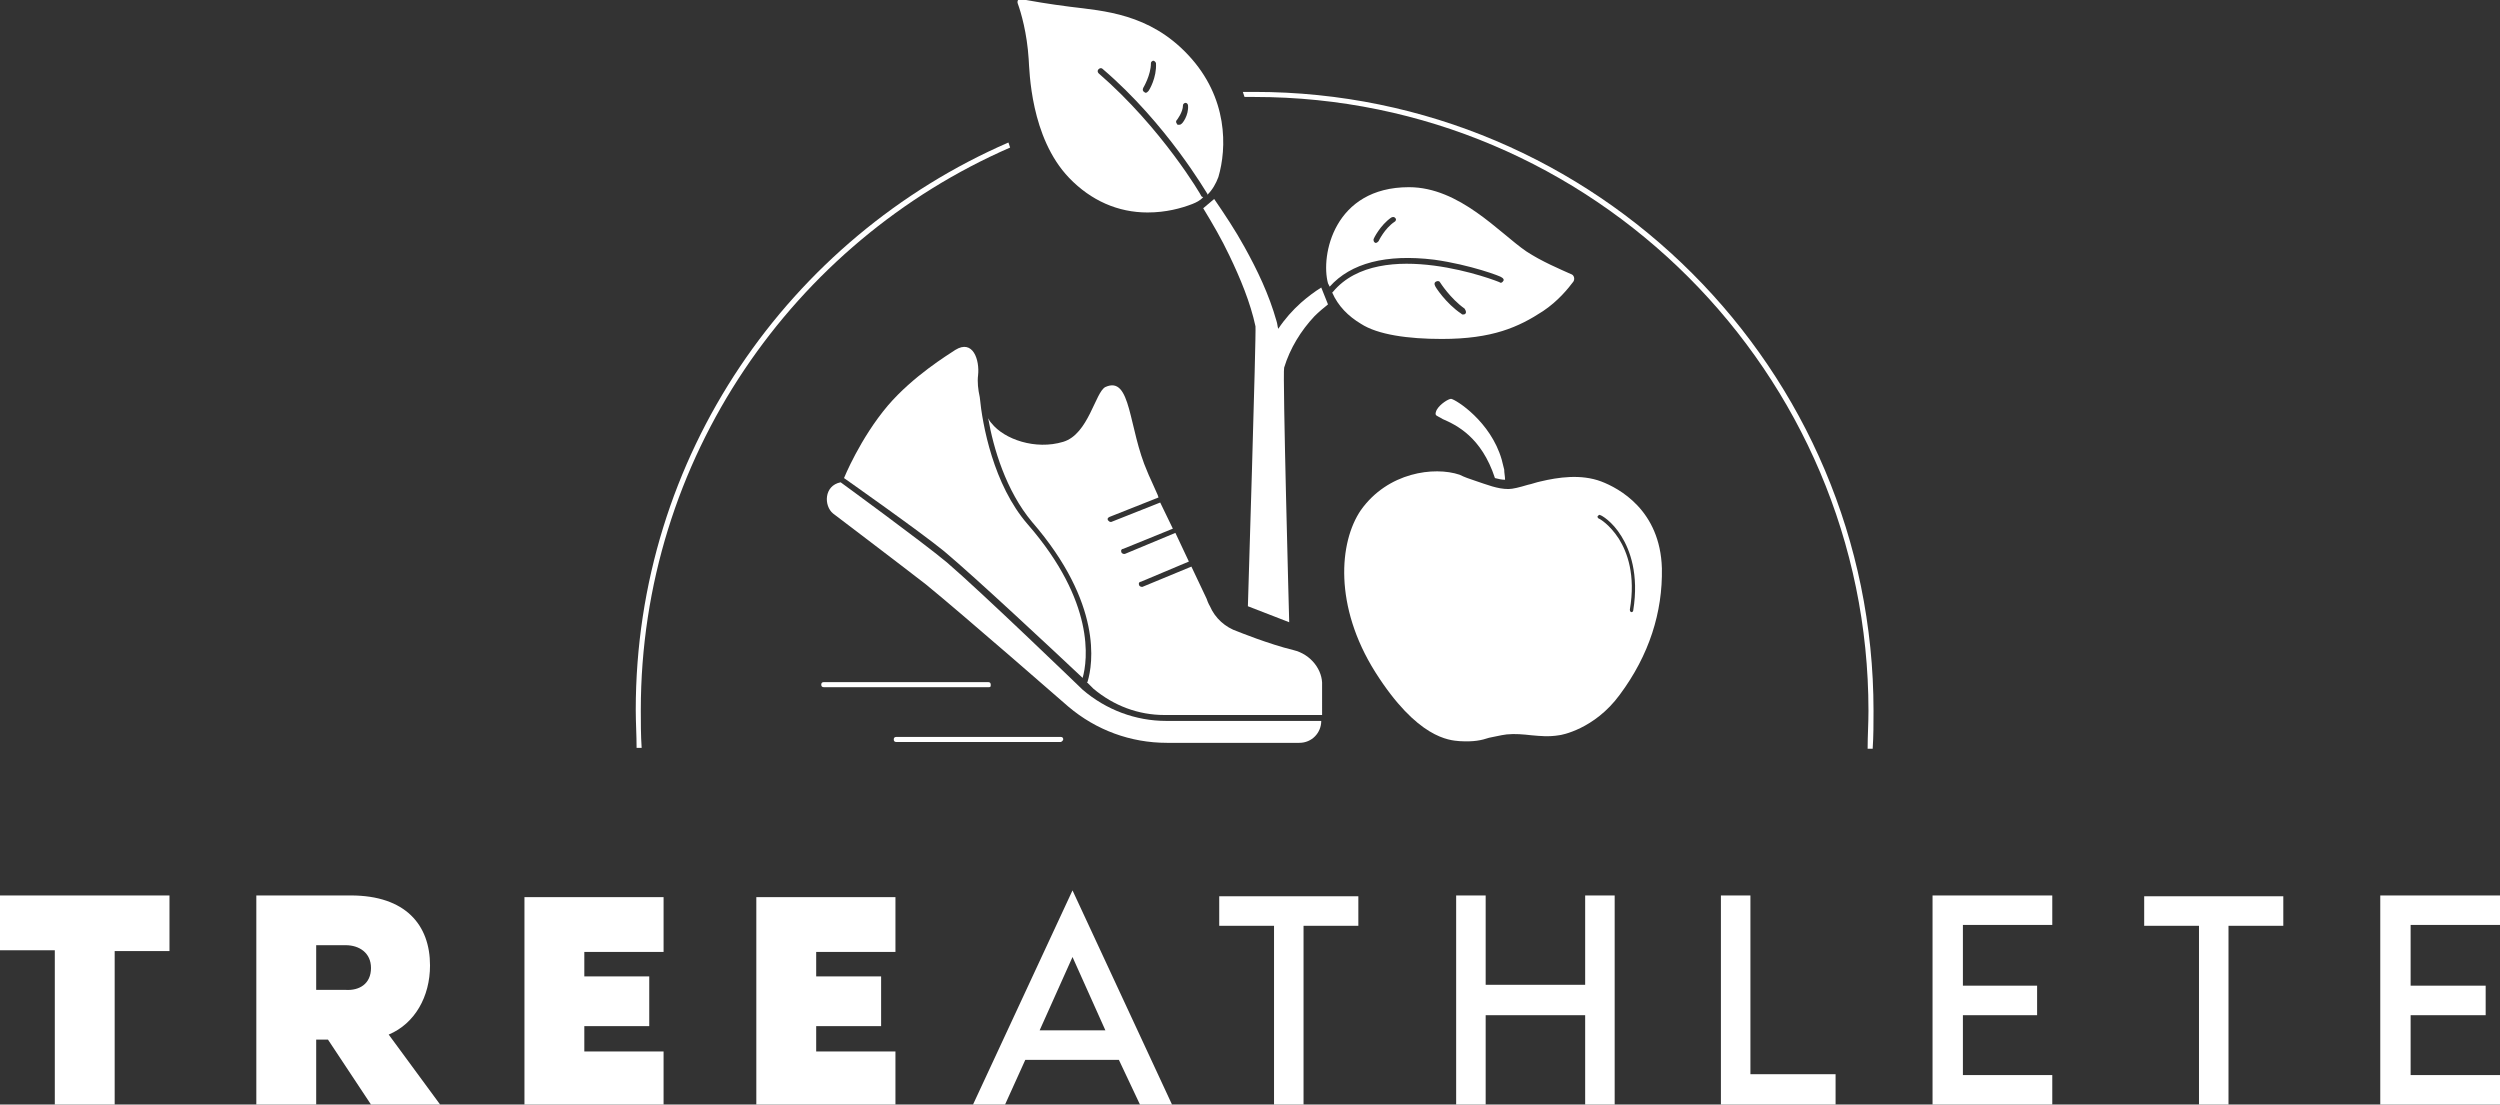
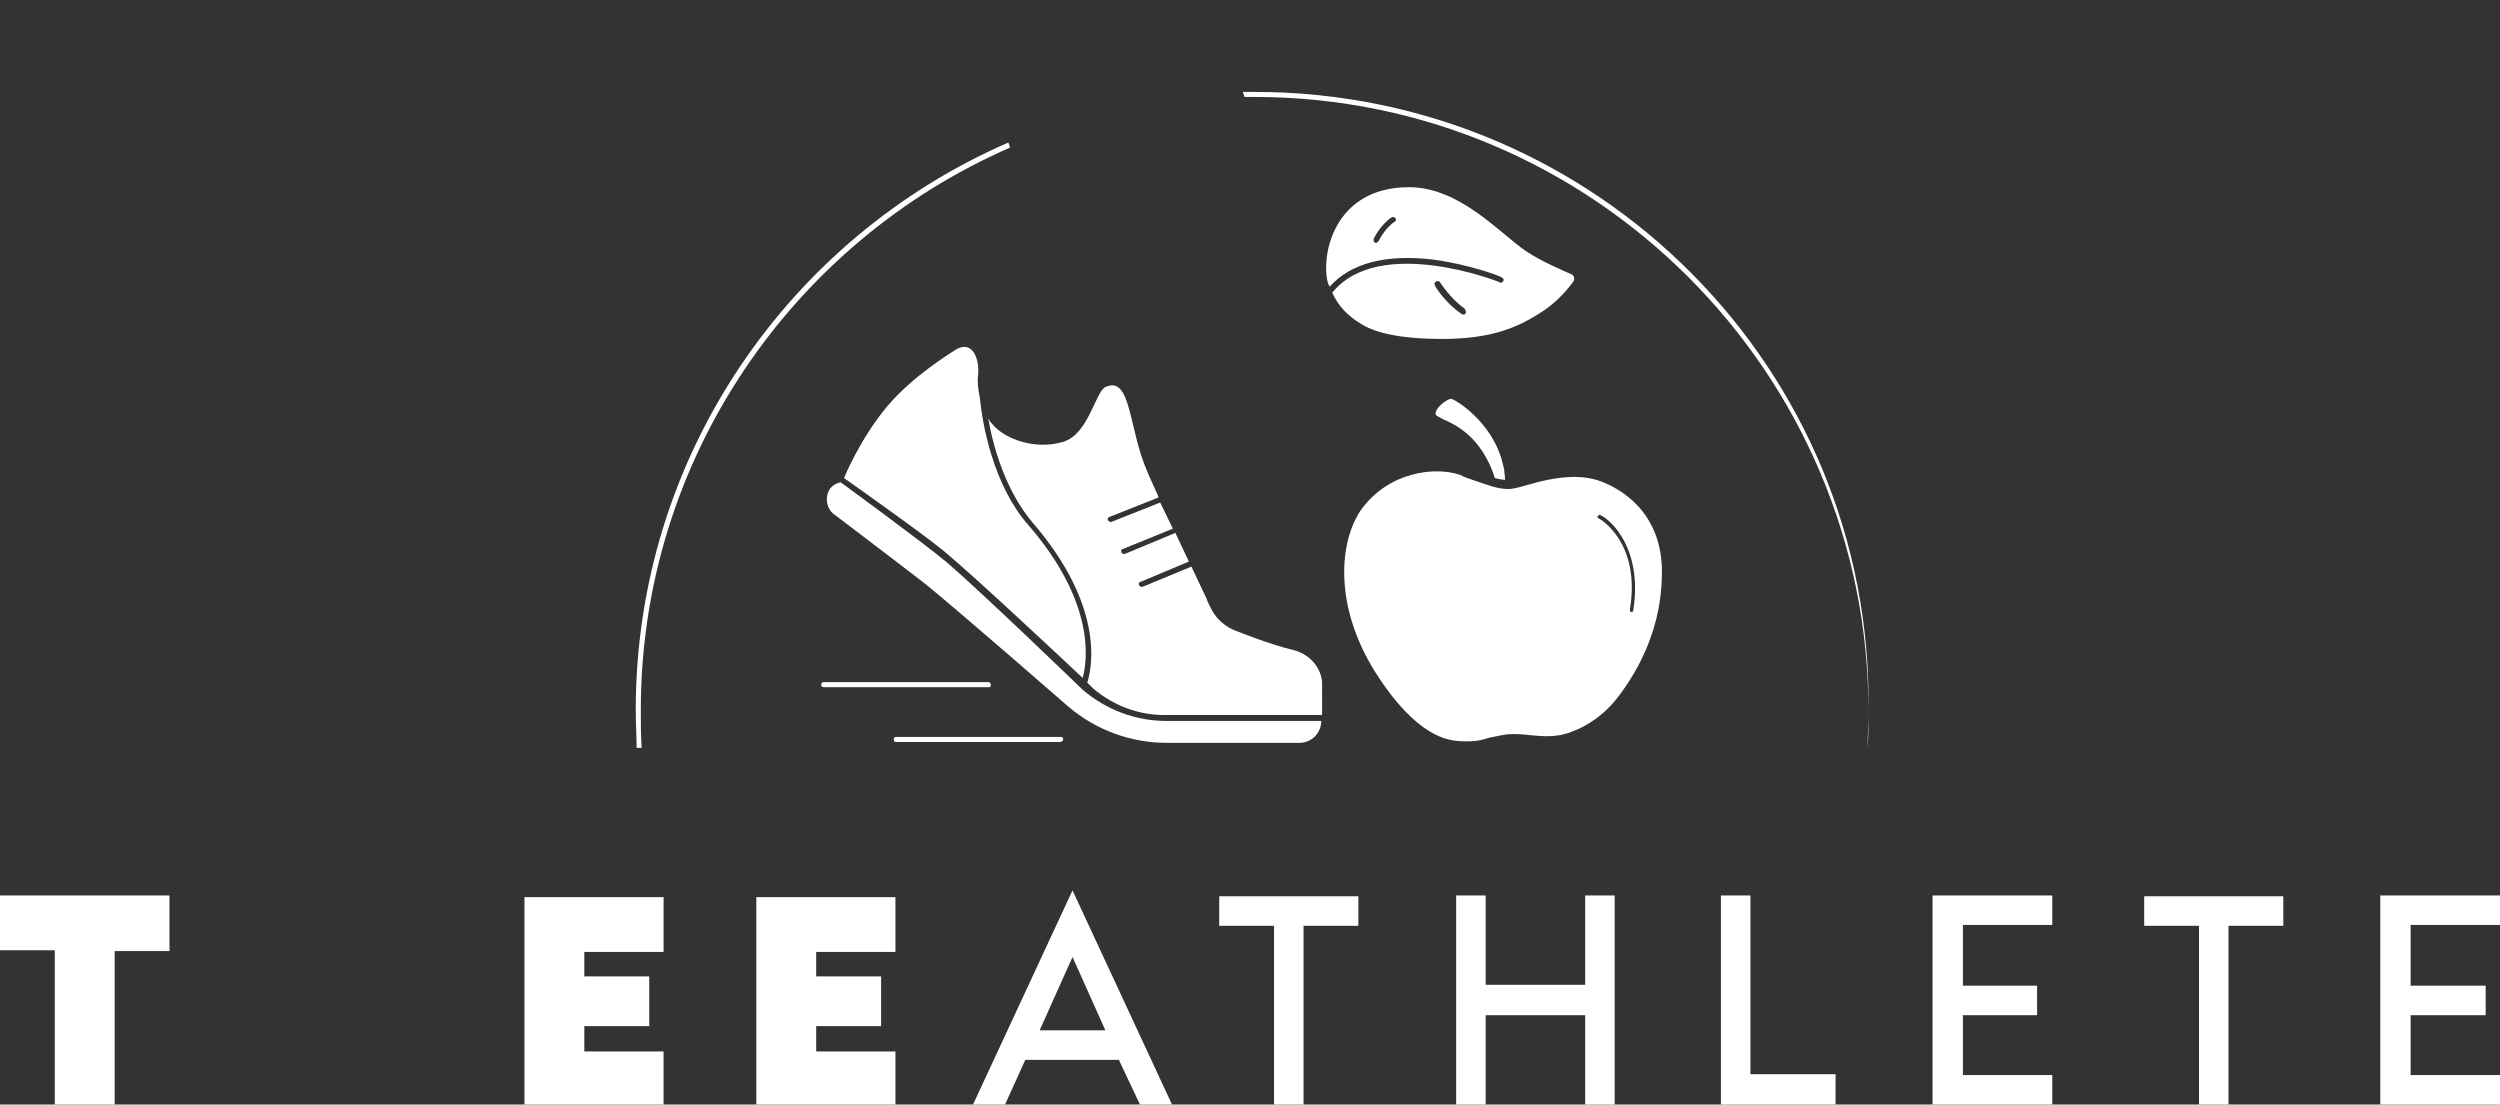
<svg xmlns="http://www.w3.org/2000/svg" id="Ebene_1" x="0px" y="0px" viewBox="0 0 296.5 131" style="enable-background:new 0 0 296.5 131;" xml:space="preserve">
  <rect x="0" y="0" width="296.5" height="131" fill="#333333" stroke="none" />
  <g>
    <path style="fill:#FFFFFF;" d="M119.8,17.5l-0.2-0.6c-26,11.3-44.2,37.2-44.2,67.3c0,1.5,0.1,3,0.1,4.5h0.6c-0.1-1.5-0.1-3-0.1-4.5  C76,54.4,94.1,28.7,119.8,17.5z" />
-     <path style="fill:#FFFFFF;" d="M148.8,10.9c-0.5,0-0.9,0-1.4,0l0.2,0.6c0.4,0,0.8,0,1.2,0c40.1,0,72.8,32.7,72.8,72.8  c0,1.5-0.1,3-0.1,4.5h0.6c0.1-1.5,0.1-3,0.1-4.5C222.2,43.8,189.3,10.9,148.8,10.9z" />
+     <path style="fill:#FFFFFF;" d="M148.8,10.9c-0.5,0-0.9,0-1.4,0l0.2,0.6c0.4,0,0.8,0,1.2,0c40.1,0,72.8,32.7,72.8,72.8  c0,1.5-0.1,3-0.1,4.5c0.1-1.5,0.1-3,0.1-4.5C222.2,43.8,189.3,10.9,148.8,10.9z" />
  </g>
  <g>
-     <path style="fill:#FFFFFF;" d="M155.9,37.5c0.5-0.5,1.1-1,1.6-1.4l-0.8-2c-0.8,0.5-1.6,1.1-2.4,1.8c-1,0.9-1.9,1.9-2.7,3.1  c-0.1-0.3-0.1-0.6-0.2-0.9c-0.9-3.2-2.3-6.1-3.8-8.8c-1.1-2-2.3-3.8-3.6-5.7l-1.3,1.1c1.1,1.8,2.2,3.7,3.1,5.6  c1.3,2.7,2.5,5.6,3.1,8.4c0.1,0.7-0.9,33.2-0.9,33.2l4.9,1.9c0,0-0.8-29.6-0.6-30.2C153,41.3,154.3,39.2,155.9,37.5z" />
-     <path style="fill:#FFFFFF;" d="M140.9,6.5c-4.6-4.9-10-5.2-14-5.7c-2.4-0.3-4.7-0.7-5.8-0.9c-0.3-0.1-0.5,0.2-0.4,0.5  c0.4,1.1,1.1,3.5,1.3,6.6c0.1,1.4,0.2,9.3,4.8,14.1c2.6,2.7,5.8,4.1,9.3,4.1c2.2,0,4-0.5,5.3-1c0.5-0.2,0.9-0.4,1.3-0.8  c0,0,0,0,0,0c-0.1,0-0.1-0.1-0.2-0.1c0-0.1-4.7-8.1-12.2-14.6c-0.1-0.1-0.2-0.3,0-0.5c0.1-0.1,0.3-0.2,0.5,0  c7.6,6.5,12.3,14.7,12.4,14.8c0,0,0,0.1,0,0.1c0.6-0.6,1-1.3,1.3-2.1C145.5,17.6,145.7,11.6,140.9,6.5z M136.2,10.8  c-0.1,0.1-0.2,0.2-0.3,0.2c-0.1,0-0.1,0-0.2-0.1c-0.2-0.1-0.2-0.3-0.1-0.5c0,0,0.9-1.5,0.9-2.9c0-0.2,0.2-0.3,0.3-0.3  s0.3,0.2,0.3,0.3C137.2,9.2,136.3,10.7,136.2,10.8z M140.1,14.7c-0.1,0.1-0.2,0.1-0.3,0.1c-0.1,0-0.2,0-0.2-0.1  c-0.1-0.1-0.2-0.3,0-0.5c0,0,0.7-0.9,0.7-1.7c0-0.2,0.2-0.3,0.3-0.3c0.2,0,0.3,0.2,0.3,0.3C141,13.7,140.2,14.7,140.1,14.7z" />
    <path style="fill:#FFFFFF;" d="M186.3,32.5c-1.1-0.5-3.5-1.5-5.3-2.7c-3.2-2.2-7.9-7.6-13.9-7.6c-8.9,0-10.5,8.1-9.6,11.4  c0,0,0,0,0,0l0.2,0.4c2.5-2.8,6.7-3.9,12.4-3.2c4.3,0.6,8,2,8,2.1c0.2,0.1,0.3,0.3,0.2,0.4c-0.1,0.2-0.3,0.3-0.4,0.2  c-0.1-0.1-14.2-5.6-19.8,1.1c0,0-0.1,0.1-0.1,0.1c0.7,1.6,1.9,2.8,3.4,3.7c2,1.3,5.6,1.8,9.6,1.8c6,0,9.1-1.4,12-3.3  c1.8-1.2,3-2.7,3.6-3.5C186.8,33.1,186.7,32.6,186.3,32.5z M165.4,26.3c-1.2,0.8-1.9,2.3-1.9,2.3c-0.1,0.1-0.2,0.2-0.3,0.2  c0,0-0.1,0-0.1,0c-0.2-0.1-0.2-0.3-0.2-0.4c0-0.1,0.8-1.7,2.1-2.6c0.2-0.1,0.4-0.1,0.5,0.1C165.6,25.9,165.6,26.2,165.4,26.3z   M173.8,37.2c-0.1,0.1-0.2,0.1-0.3,0.1c-0.1,0-0.1,0-0.2-0.1c-1.8-1.2-3.1-3.2-3.1-3.3c-0.1-0.2-0.1-0.4,0.1-0.5  c0.2-0.1,0.4-0.1,0.5,0.1c0,0,1.2,1.9,2.9,3.1C173.9,36.9,173.9,37.1,173.8,37.2z" />
  </g>
  <g>
    <path style="fill:#FFFFFF;" d="M170.3,49.2c0,0.1,0.5,0.3,0.8,0.5c1.6,0.7,4.6,2.1,6.2,7c0.4,0.1,0.8,0.2,1.2,0.2  c0-0.4-0.1-0.8-0.1-1.2c-0.1-0.4-0.2-0.8-0.3-1.2c-1.3-4.5-5.4-7.1-6-7.2c-0.3,0-1.3,0.6-1.7,1.3C170.3,48.8,170.2,49.1,170.3,49.2  z" />
    <path style="fill:#FFFFFF;" d="M197.1,67.4c-0.2-6.9-5.1-9.5-7.2-10.3c-2.4-0.9-5.1-0.5-7.2,0c-0.5,0.1-1,0.3-1.5,0.4  c-1,0.3-1.8,0.5-2.3,0.5c-1.3,0-2.5-0.5-4-1c-0.6-0.2-1.2-0.4-1.8-0.7c-3-1-8.5-0.3-11.7,4.2c-2.6,3.8-3.2,11.4,1.7,19.2  c5,7.9,8.8,8.1,10,8.2c1.7,0.1,2.6-0.1,3.5-0.4c0.6-0.1,1.3-0.3,2.1-0.4c1-0.1,2,0,2.9,0.1c1.1,0.1,2.1,0.2,3.3,0  c0.2,0,4.2-0.7,7.2-4.8C195.6,77.7,197.2,72.6,197.1,67.4z M193.7,72.4c0,0.1-0.1,0.2-0.2,0.2c0,0,0,0,0,0c-0.1,0-0.2-0.1-0.2-0.3  c0.7-4.1-0.3-6.8-1.3-8.4c-1.1-1.7-2.3-2.4-2.4-2.4c-0.1-0.1-0.2-0.2-0.1-0.3c0.1-0.1,0.2-0.2,0.3-0.1c0.1,0,1.4,0.7,2.5,2.5  C193.3,65.2,194.4,68.1,193.7,72.4z" />
  </g>
  <g>
    <path style="fill:#FFFFFF;" d="M117.3,81.5H97.7c-0.2,0-0.3-0.1-0.3-0.3s0.1-0.3,0.3-0.3h19.5c0.2,0,0.3,0.1,0.3,0.3  S117.5,81.5,117.3,81.5z" />
    <path style="fill:#FFFFFF;" d="M125.8,88h-19.5c-0.2,0-0.3-0.1-0.3-0.3c0-0.2,0.1-0.3,0.3-0.3h19.5c0.2,0,0.3,0.1,0.3,0.3  C126.1,87.8,125.9,88,125.8,88z" />
    <path style="fill:#FFFFFF;" d="M121.9,62.2c-4.1-4.7-5.4-11.9-5.7-15.1c-0.2-0.9-0.3-1.8-0.2-2.6c0.2-1.8-0.6-4.3-2.7-3  c-0.9,0.6-5,3.1-8,6.6c-3.3,3.9-5.2,8.6-5.2,8.6s9.1,6.4,11.9,8.7c3.7,3.1,13,11.8,16.4,15C129,78.3,129.9,71.4,121.9,62.2z" />
    <path style="fill:#FFFFFF;" d="M128.4,81.8c0,0-11.9-11.5-16.1-15.1c-3-2.5-12.6-9.5-12.6-9.5v0c-2,0.4-2,2.8-0.9,3.7  c0,0,8.3,6.3,11,8.4c4.3,3.5,16.9,14.5,16.9,14.5l0,0c3.3,2.8,7.4,4.3,11.7,4.3h15.7c1.5,0,2.6-1.2,2.6-2.6v0h-18.4  C134.7,85.5,131.2,84.2,128.4,81.8z" />
    <path style="fill:#FFFFFF;" d="M156.8,81.3c0.1-1.8-1.3-3.7-3.4-4.2c-2.9-0.7-6.6-2.2-6.6-2.2c-1.5-0.5-2.7-1.6-3.3-3  c0,0-0.2-0.3-0.4-0.9l-1.8-3.8l-5.8,2.4c0,0-0.1,0-0.1,0c-0.1,0-0.3-0.1-0.3-0.2c-0.1-0.2,0-0.4,0.2-0.4l5.7-2.4l-1.6-3.4l-6,2.5  c0,0-0.1,0-0.1,0c-0.1,0-0.3-0.1-0.3-0.2c-0.1-0.2,0-0.4,0.2-0.4l5.9-2.4l-1.5-3.1l-5.8,2.3c0,0-0.1,0-0.1,0  c-0.1,0-0.2-0.1-0.3-0.2c-0.1-0.2,0-0.3,0.2-0.4l5.8-2.3l-0.1-0.3c-0.6-1.4-1.1-2.4-1.2-2.7c-2.3-5.2-1.9-11.5-5-10.1  c-1.2,0.6-2,5.6-5,6.5c-3.3,1-7-0.3-8.5-2.2c-0.2-0.2-0.3-0.4-0.4-0.6c0.6,3.5,2.1,8.6,5.2,12.3c8.4,9.7,7.2,16.9,6.6,18.9  c0,0,0,0.1-0.1,0.1c0.5,0.5,0.8,0.8,0.8,0.8c2.4,2,5.3,3.1,8.4,3.1c0,0,6.2,0,12.4,0c0.5,0,1.1,0,1.6,0h4.7L156.8,81.3L156.8,81.3z  " />
  </g>
  <g>
    <path style="fill:#FFFFFF;" d="M20.1,106.3v6.5h-6.5V131H6.5v-18.3H0v-6.5H20.1z" />
-     <path style="fill:#FFFFFF;" d="M52.2,131H44l-5.1-7.7h-1.4v7.7h-7.1v-24.8h11.2c6.5,0,9.4,3.5,9.4,8.3c0,3.7-1.8,6.9-4.9,8.2  L52.2,131z M44,114.8c0-1.8-1.4-2.7-3-2.7h-3.5v5.3h3.5C42.6,117.5,44,116.7,44,114.8z" />
    <path style="fill:#FFFFFF;" d="M69.3,112.8v3H77v5.9h-7.7v3h9.4v6.5H62.2v-24.8h16.5v6.5H69.3z" />
    <path style="fill:#FFFFFF;" d="M96.8,112.8v3h7.7v5.9h-7.7v3h9.4v6.5H89.7v-24.8h16.5v6.5H96.8z" />
    <path style="fill:#FFFFFF;" d="M132.7,125.7h-11.1l-2.4,5.3h-3.8l11.8-25.4L139,131h-3.8L132.7,125.7z M131.1,122.2l-3.9-8.7  l-3.9,8.7H131.1z" />
    <path style="fill:#FFFFFF;" d="M161.1,106.3v3.5h-6.5V131h-3.5v-21.2h-6.5v-3.5H161.1z" />
    <path style="fill:#FFFFFF;" d="M191.5,106.3V131h-3.5v-10.6h-11.8V131h-3.5v-24.8h3.5v10.6h11.8v-10.6H191.5z" />
    <path style="fill:#FFFFFF;" d="M217.7,127.5v3.5h-13.6v-24.8h3.5v21.2H217.7z" />
    <path style="fill:#FFFFFF;" d="M232.8,109.8v7.1h8.8v3.5h-8.8v7.1h10.6v3.5h-14.2v-24.8h14.2v3.5H232.8z" />
    <path style="fill:#FFFFFF;" d="M270.8,106.3v3.5h-6.5V131h-3.5v-21.2h-6.5v-3.5H270.8z" />
    <path style="fill:#FFFFFF;" d="M285.9,109.8v7.1h8.9v3.5h-8.9v7.1h10.6v3.5h-14.2v-24.8h14.2v3.5H285.9z" />
  </g>
</svg>